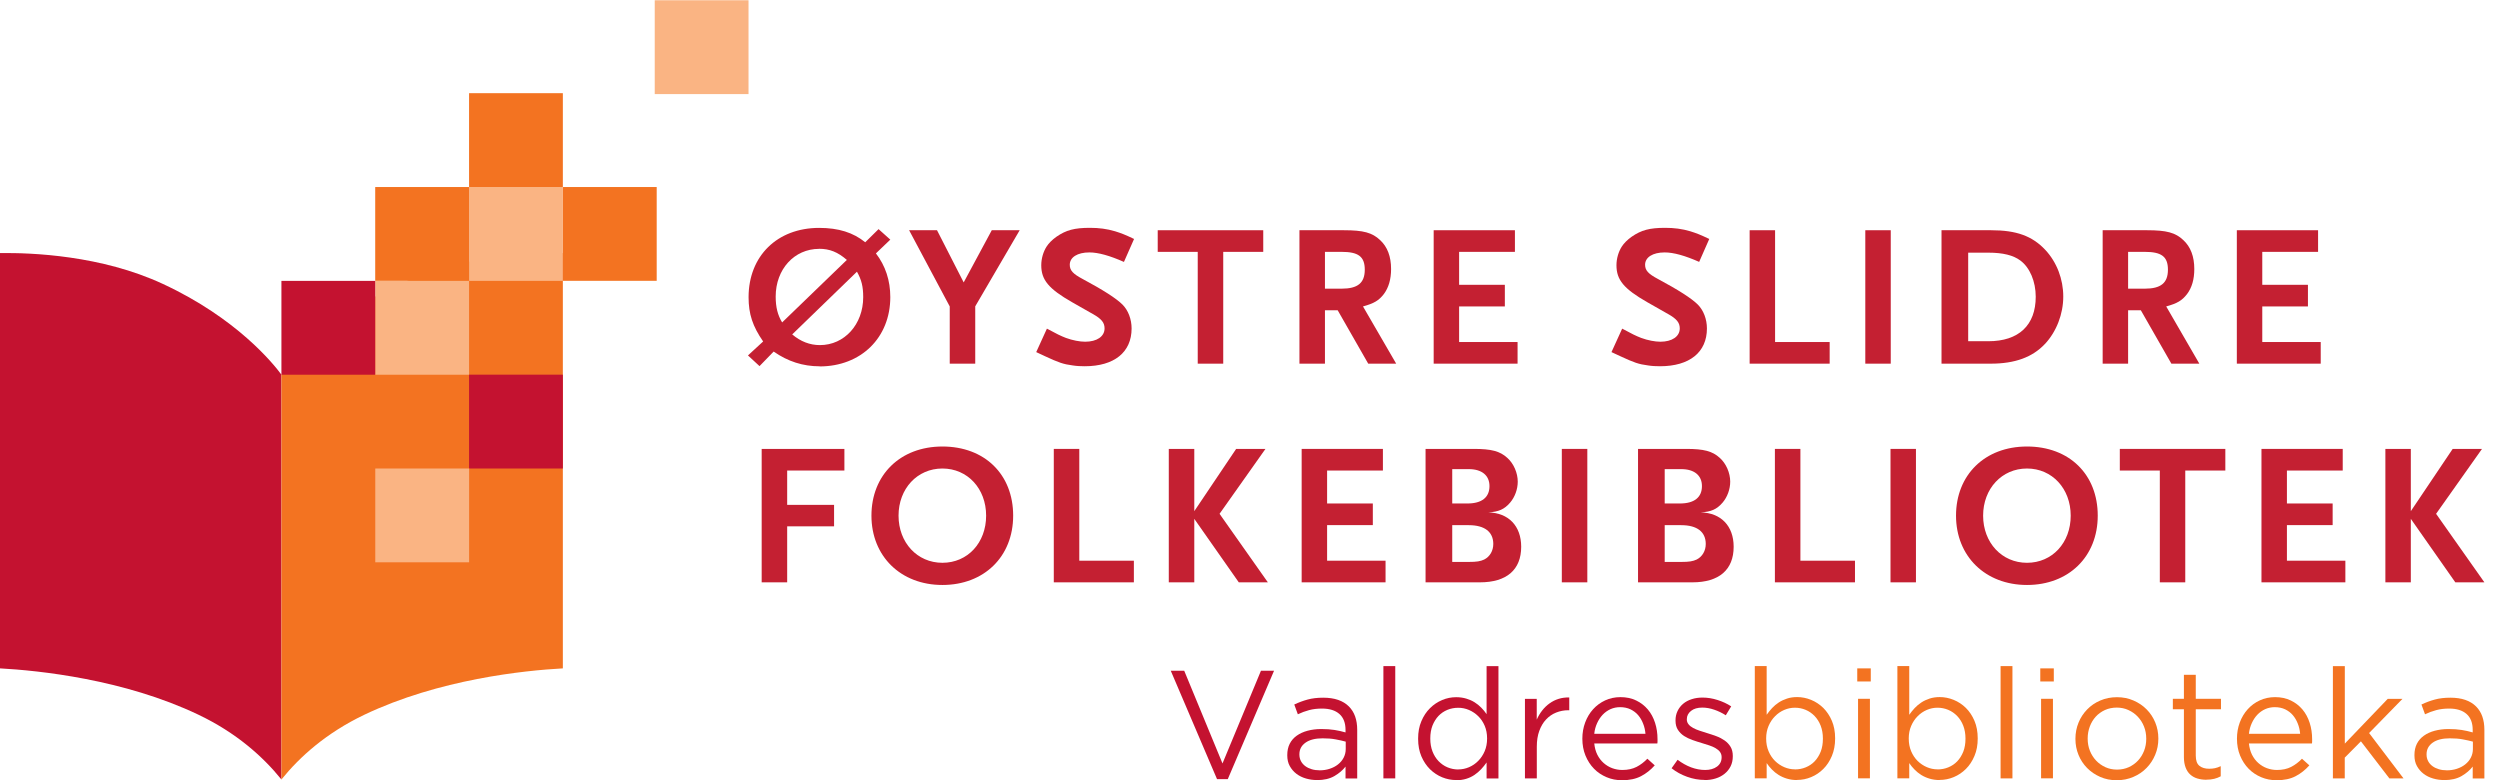
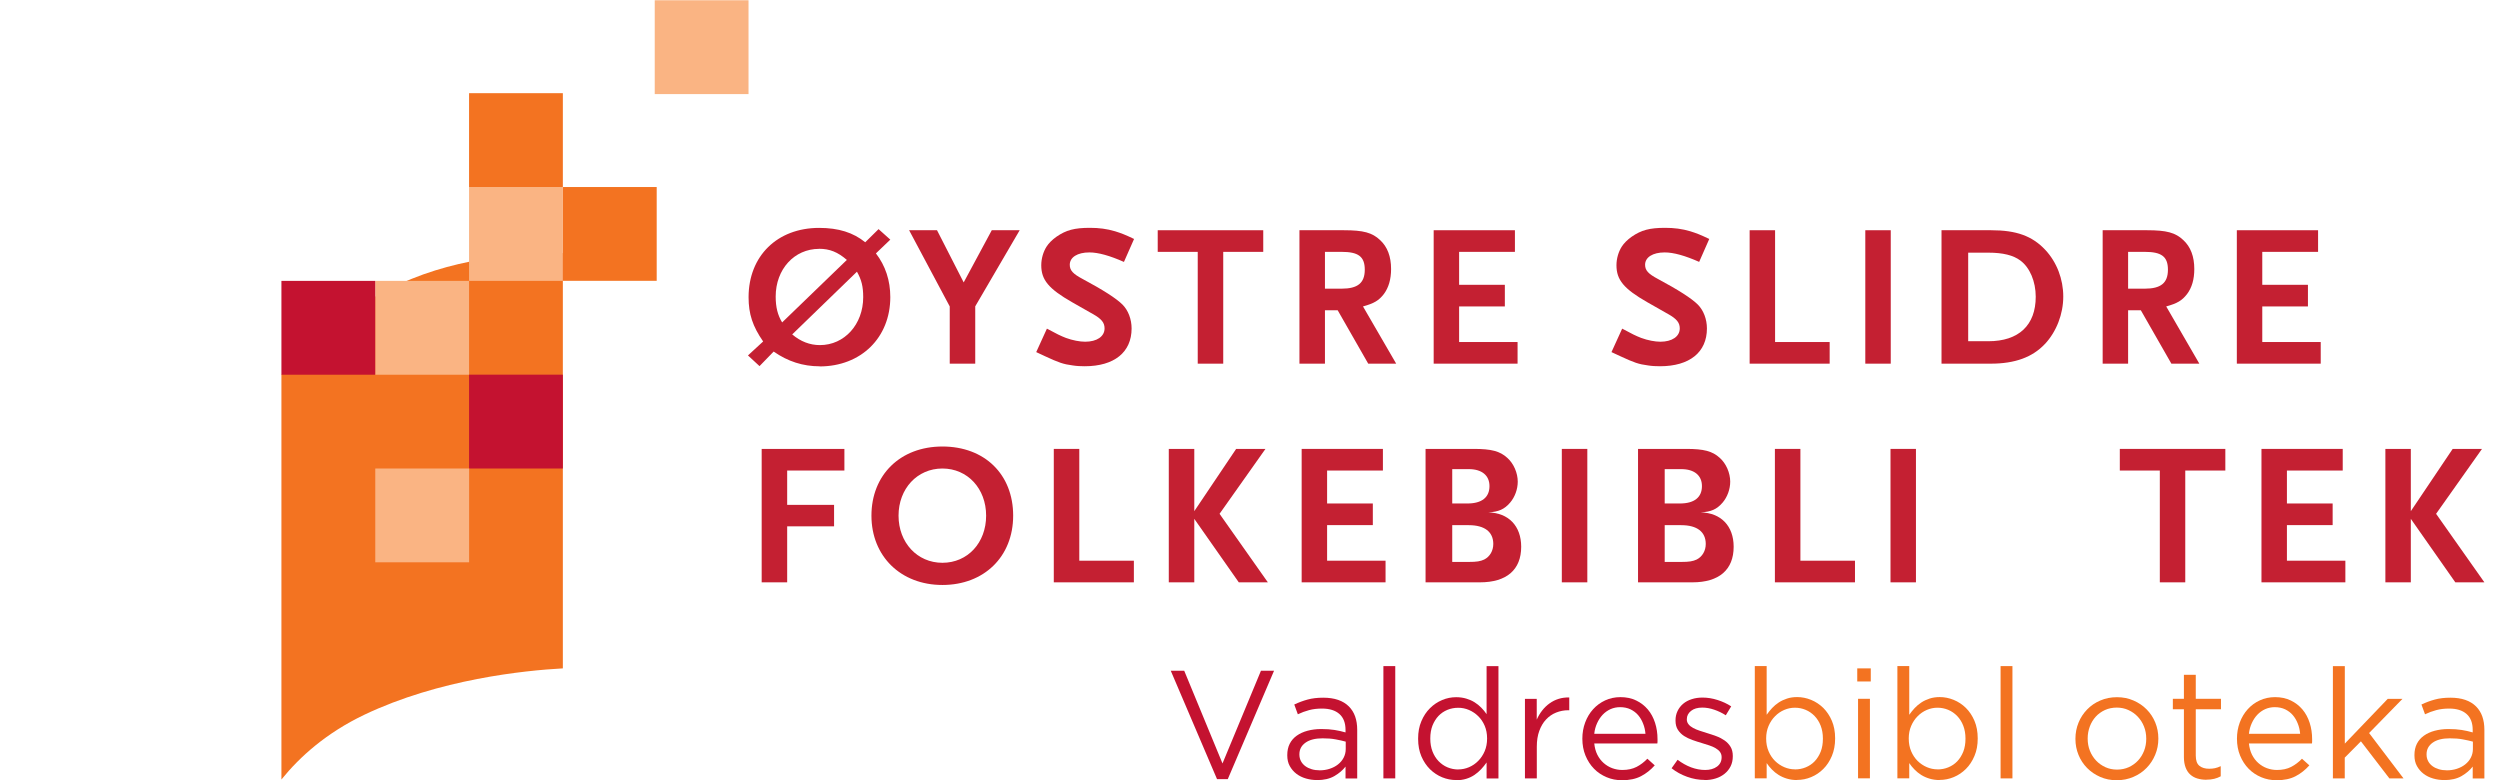
<svg xmlns="http://www.w3.org/2000/svg" id="Layer_1" width="14.35cm" height="4.48cm" viewBox="0 0 406.77 126.91">
  <g>
-     <path d="m0,41.14c5.17-.08,16.52.37,26.51,5.02,12.06,5.6,18.01,13.03,19.28,14.76v65.87c-3.01-3.73-7.33-7.59-13.48-10.53-12.17-5.81-26.09-7.21-32.31-7.55V41.14Z" fill="#c41230" />
    <path d="m91.58,108.71c-6.22.34-20.14,1.75-32.31,7.55-6.15,2.94-10.47,6.8-13.48,10.53V60.92c1.28-1.74,7.23-9.16,19.28-14.76,9.99-4.64,21.34-5.09,26.51-5.02v67.56Z" fill="#f37321" />
    <rect x="76.32" y="30.39" width="15.26" height="15.27" fill="#fab483" />
-     <rect x="61.05" y="30.39" width="15.27" height="15.27" fill="#f37321" />
    <rect x="76.32" y="15.12" width="15.26" height="15.27" fill="#f37321" />
    <rect x="61.05" y="45.66" width="15.27" height="15.27" fill="#fab483" />
    <rect x="45.79" y="45.66" width="15.26" height="15.27" fill="#c41230" />
    <rect x="76.32" y="60.92" width="15.26" height="15.27" fill="#c41230" />
    <rect x="91.59" y="30.39" width="15.26" height="15.26" fill="#f37321" />
    <rect x="106.53" width="15.26" height="15.27" fill="#fab483" />
    <rect x="61.06" y="76.19" width="15.27" height="15.26" fill="#fab483" />
  </g>
  <path d="m190.48,109.09h2.2l6.23,15.09,6.26-15.09h2.13l-7.53,17.64h-1.75l-7.53-17.64Z" fill="#c41230" />
  <path d="m214.28,126.88c-.6,0-1.19-.08-1.78-.25s-1.1-.42-1.55-.76c-.45-.34-.81-.76-1.09-1.26-.28-.5-.41-1.08-.41-1.75v-.05c0-.7.13-1.31.4-1.84.27-.53.65-.96,1.14-1.31.49-.35,1.08-.62,1.75-.8.67-.18,1.42-.28,2.24-.28s1.55.05,2.16.15c.61.1,1.21.23,1.79.4v-.4c0-1.14-.33-2.01-1-2.6-.67-.59-1.61-.88-2.83-.88-.77,0-1.46.08-2.09.25-.63.17-1.24.39-1.84.68l-.58-1.59c.72-.34,1.44-.61,2.18-.81.73-.2,1.58-.3,2.53-.3,1.84,0,3.23.48,4.18,1.43.9.9,1.35,2.17,1.35,3.8v7.91h-1.9v-1.93c-.45.58-1.05,1.1-1.81,1.54-.76.44-1.71.66-2.84.66Zm.39-1.58c.6,0,1.16-.08,1.67-.25.52-.17.97-.4,1.36-.71.39-.31.7-.67.92-1.1.22-.42.34-.89.34-1.41v-1.2c-.48-.13-1.03-.26-1.65-.37-.62-.12-1.32-.17-2.12-.17-1.2,0-2.12.24-2.78.71-.66.47-.99,1.1-.99,1.88v.05c0,.4.09.76.26,1.08.17.32.41.59.71.81.3.22.64.38,1.04.5.39.12.8.17,1.23.17Z" fill="#c41230" />
  <path d="m225.09,108.34h1.93v18.27h-1.93v-18.27Z" fill="#c41230" />
  <path d="m236.93,126.88c-.78,0-1.54-.15-2.28-.45-.73-.3-1.39-.74-1.98-1.31-.58-.58-1.05-1.28-1.4-2.1s-.53-1.77-.53-2.84v-.05c0-1.05.17-1.99.53-2.83.35-.83.82-1.54,1.4-2.11.58-.58,1.24-1.02,1.98-1.33.73-.31,1.49-.46,2.28-.46.6,0,1.15.08,1.65.23.5.15.95.35,1.35.6.4.25.76.54,1.09.88.33.33.61.68.86,1.05v-7.81h1.93v18.27h-1.93v-2.6c-.27.38-.56.75-.89,1.1-.33.35-.69.66-1.09.93-.4.27-.85.48-1.34.63-.49.15-1.04.23-1.64.23Zm.35-1.73c.6,0,1.18-.12,1.74-.36.56-.24,1.06-.58,1.5-1.03.44-.44.79-.97,1.05-1.58.26-.61.39-1.29.39-2.04v-.05c0-.75-.13-1.43-.39-2.04-.26-.61-.61-1.13-1.05-1.56-.44-.43-.94-.77-1.5-1.01-.56-.24-1.14-.36-1.74-.36-.63,0-1.23.11-1.78.34-.55.23-1.03.55-1.44.98-.41.43-.73.95-.98,1.56-.24.62-.36,1.32-.36,2.1v.05c0,.77.12,1.46.36,2.08.24.62.57,1.14.99,1.58.42.43.9.77,1.45,1,.55.23,1.13.35,1.75.35Z" fill="#c41230" />
  <path d="m248.11,113.67h1.93v3.38c.23-.53.53-1.03.88-1.48.35-.45.75-.84,1.2-1.16.45-.33.94-.57,1.48-.74.53-.17,1.11-.24,1.73-.23v2.08h-.15c-.7,0-1.36.13-1.99.38-.63.25-1.17.63-1.64,1.13-.47.5-.83,1.12-1.1,1.86-.27.74-.4,1.6-.4,2.56v5.16h-1.93v-12.94Z" fill="#c41230" />
  <path d="m259.4,120.93c.07.68.23,1.29.5,1.83.27.53.61.98,1.03,1.35.42.37.88.65,1.4.84.52.19,1.06.29,1.63.29.9,0,1.67-.17,2.32-.5.64-.33,1.23-.78,1.76-1.33l1.2,1.08c-.65.73-1.39,1.32-2.23,1.76s-1.87.66-3.1.66c-.88,0-1.72-.16-2.5-.49-.78-.33-1.47-.78-2.05-1.38-.58-.59-1.05-1.31-1.39-2.14-.34-.83-.51-1.75-.51-2.75,0-.93.15-1.81.46-2.64s.74-1.54,1.29-2.15c.55-.61,1.21-1.09,1.96-1.44.76-.35,1.59-.53,2.49-.53.95,0,1.8.18,2.55.54.75.36,1.38.85,1.9,1.46.52.62.91,1.34,1.18,2.18.27.83.4,1.73.4,2.68v.29c0,.11,0,.24-.03.39h-10.26Zm8.33-1.58c-.05-.58-.17-1.13-.38-1.65-.2-.52-.47-.98-.81-1.38-.34-.4-.76-.71-1.25-.95-.49-.23-1.06-.35-1.69-.35-.55,0-1.07.11-1.55.32-.48.22-.91.52-1.28.91-.37.39-.67.85-.91,1.38-.24.53-.4,1.1-.46,1.72h8.33Z" fill="#c41230" />
  <path d="m277.34,126.86c-.93,0-1.88-.17-2.83-.51-.95-.34-1.79-.8-2.53-1.39l.98-1.38c.7.53,1.43.94,2.19,1.23.76.28,1.52.43,2.29.43s1.43-.18,1.93-.55c.5-.37.75-.87.75-1.5v-.05c0-.32-.09-.59-.26-.83-.17-.23-.41-.44-.71-.61-.3-.18-.65-.33-1.04-.46-.39-.13-.8-.26-1.21-.38-.5-.15-1.01-.31-1.51-.49-.51-.18-.97-.4-1.38-.66-.41-.27-.74-.6-1-1s-.39-.9-.39-1.5v-.05c0-.55.11-1.05.33-1.51.22-.46.52-.85.91-1.18.39-.33.86-.58,1.4-.75.54-.18,1.13-.26,1.76-.26.8,0,1.61.13,2.43.39.82.26,1.56.6,2.23,1.04l-.88,1.45c-.6-.38-1.23-.69-1.89-.91-.66-.23-1.31-.34-1.94-.34-.77,0-1.38.18-1.83.54-.45.36-.68.81-.68,1.34v.05c0,.3.09.56.28.79.18.23.43.42.74.59.31.17.66.32,1.06.45.4.13.82.27,1.25.4.5.15,1,.32,1.49.5.49.18.94.42,1.34.7.4.28.72.63.96,1.03.24.4.36.89.36,1.48v.05c0,.62-.12,1.16-.36,1.64-.24.48-.57.88-.98,1.21-.41.33-.89.59-1.45.76-.56.18-1.16.26-1.81.26Z" fill="#c41230" />
  <path d="m292.4,126.88c-.6,0-1.15-.08-1.65-.23-.5-.15-.95-.35-1.35-.6-.4-.25-.76-.54-1.09-.88-.33-.33-.61-.68-.86-1.05v2.48h-1.93v-18.27h1.93v7.93c.27-.38.56-.75.89-1.1.33-.35.69-.65,1.09-.91.4-.26.85-.47,1.34-.63.49-.16,1.04-.24,1.64-.24.77,0,1.52.15,2.26.45.74.3,1.4.74,1.99,1.31.58.58,1.05,1.28,1.4,2.1.35.83.53,1.77.53,2.84v.05c0,1.05-.18,1.99-.53,2.83-.35.83-.81,1.54-1.39,2.11-.58.58-1.23,1.02-1.98,1.33-.74.31-1.51.46-2.29.46Zm-.35-1.73c.62,0,1.21-.11,1.76-.34.56-.23,1.04-.55,1.45-.98.41-.43.73-.95.98-1.56.24-.62.36-1.32.36-2.1v-.05c0-.77-.12-1.46-.36-2.08-.24-.62-.57-1.14-.99-1.58-.42-.43-.9-.77-1.45-1-.55-.23-1.13-.35-1.75-.35s-1.18.12-1.74.36c-.56.24-1.06.58-1.5,1.03-.44.44-.79.97-1.05,1.58-.26.61-.39,1.28-.39,2.01v.05c0,.75.13,1.43.39,2.05.26.62.61,1.14,1.05,1.58.44.43.94.77,1.5,1.01.56.24,1.14.36,1.74.36Z" fill="#f37321" />
  <path d="m302.19,108.71h2.2v2.13h-2.2v-2.13Zm.13,4.95h1.93v12.94h-1.93v-12.94Z" fill="#f37321" />
  <path d="m315.6,126.88c-.6,0-1.15-.08-1.65-.23-.5-.15-.95-.35-1.35-.6-.4-.25-.76-.54-1.09-.88-.33-.33-.61-.68-.86-1.05v2.48h-1.93v-18.27h1.93v7.93c.27-.38.56-.75.89-1.1.33-.35.69-.65,1.09-.91.4-.26.85-.47,1.34-.63.49-.16,1.04-.24,1.64-.24.77,0,1.52.15,2.26.45.74.3,1.41.74,1.99,1.31s1.05,1.28,1.4,2.1c.35.83.53,1.77.53,2.84v.05c0,1.05-.17,1.99-.53,2.83-.35.83-.81,1.54-1.39,2.11-.58.58-1.24,1.02-1.98,1.33-.74.31-1.51.46-2.29.46Zm-.35-1.73c.62,0,1.21-.11,1.76-.34.56-.23,1.04-.55,1.45-.98.41-.43.73-.95.98-1.56.24-.62.36-1.32.36-2.1v-.05c0-.77-.12-1.46-.36-2.08-.24-.62-.57-1.14-.99-1.58-.42-.43-.9-.77-1.45-1-.55-.23-1.13-.35-1.75-.35s-1.18.12-1.74.36c-.56.24-1.06.58-1.5,1.03-.44.44-.79.97-1.05,1.58-.26.61-.39,1.28-.39,2.01v.05c0,.75.13,1.43.39,2.05.26.62.61,1.14,1.05,1.58.44.43.94.77,1.5,1.01.56.24,1.14.36,1.74.36Z" fill="#f37321" />
  <path d="m325.51,108.34h1.93v18.27h-1.93v-18.27Z" fill="#f37321" />
-   <path d="m331.97,108.71h2.2v2.13h-2.2v-2.13Zm.13,4.95h1.93v12.94h-1.93v-12.94Z" fill="#f37321" />
  <path d="m344.4,126.91c-.97,0-1.86-.18-2.68-.54-.82-.36-1.53-.84-2.13-1.45-.6-.61-1.07-1.32-1.4-2.13-.33-.81-.5-1.67-.5-2.59v-.05c0-.92.17-1.79.5-2.6.33-.82.8-1.53,1.4-2.15.6-.62,1.31-1.11,2.14-1.46.83-.36,1.73-.54,2.72-.54s1.86.18,2.69.54c.83.36,1.54.84,2.14,1.45.6.61,1.07,1.32,1.4,2.13.33.81.5,1.67.5,2.59v.05c0,.92-.17,1.79-.51,2.6-.34.82-.81,1.54-1.41,2.15-.6.62-1.32,1.11-2.15,1.46-.83.36-1.74.54-2.7.54Zm.05-1.73c.7,0,1.34-.13,1.93-.4.58-.27,1.08-.63,1.5-1.08.42-.45.74-.98.98-1.58.23-.6.35-1.24.35-1.93v-.05c0-.7-.12-1.36-.36-1.96-.24-.61-.58-1.14-1.01-1.6-.43-.46-.94-.82-1.53-1.09-.58-.27-1.22-.4-1.9-.4s-1.34.13-1.93.4c-.58.27-1.08.63-1.49,1.08-.41.45-.73.98-.96,1.59-.23.61-.35,1.26-.35,1.94v.05c0,.7.12,1.36.36,1.96.24.61.58,1.14,1,1.59.42.45.93.81,1.51,1.08.58.27,1.22.4,1.9.4Z" fill="#f37321" />
  <path d="m358.99,126.83c-.52,0-1-.07-1.45-.2-.45-.13-.84-.35-1.16-.64-.33-.29-.58-.67-.76-1.14-.18-.47-.28-1.03-.28-1.68v-7.81h-1.8v-1.7h1.8v-3.9h1.93v3.9h4.1v1.7h-4.1v7.54c0,.8.2,1.36.6,1.67.4.32.93.47,1.58.47.33,0,.65-.03.94-.09.29-.06.6-.17.94-.33v1.65c-.33.18-.69.32-1.06.41-.38.09-.8.14-1.26.14Z" fill="#f37321" />
  <path d="m365.92,120.93c.07.68.23,1.29.5,1.83.27.53.61.98,1.03,1.35.42.37.88.65,1.4.84.52.19,1.06.29,1.63.29.9,0,1.67-.17,2.31-.5.64-.33,1.23-.78,1.76-1.33l1.2,1.08c-.65.73-1.39,1.32-2.23,1.76-.83.44-1.87.66-3.1.66-.88,0-1.72-.16-2.5-.49-.78-.33-1.47-.78-2.05-1.38-.58-.59-1.05-1.31-1.39-2.14-.34-.83-.51-1.75-.51-2.75,0-.93.15-1.81.46-2.64s.74-1.54,1.29-2.15c.55-.61,1.2-1.09,1.96-1.44.76-.35,1.59-.53,2.49-.53.95,0,1.8.18,2.55.54.75.36,1.38.85,1.9,1.46.52.62.91,1.34,1.18,2.18.27.83.4,1.73.4,2.68v.29c0,.11,0,.24-.03.39h-10.26Zm8.33-1.58c-.05-.58-.17-1.13-.38-1.65-.2-.52-.47-.98-.81-1.38-.34-.4-.76-.71-1.25-.95-.49-.23-1.06-.35-1.69-.35-.55,0-1.07.11-1.55.32-.48.22-.91.52-1.28.91-.37.39-.67.85-.91,1.38-.24.53-.4,1.1-.46,1.72h8.33Z" fill="#f37321" />
  <path d="m379.59,108.34h1.93v12.61l6.98-7.28h2.4l-5.43,5.56,5.6,7.38h-2.3l-4.63-6.03-2.63,2.65v3.38h-1.93v-18.27Z" fill="#f37321" />
  <path d="m397.68,126.88c-.6,0-1.19-.08-1.78-.25s-1.1-.42-1.55-.76c-.45-.34-.81-.76-1.09-1.26-.28-.5-.41-1.08-.41-1.75v-.05c0-.7.13-1.31.4-1.84.27-.53.65-.96,1.14-1.31.49-.35,1.08-.62,1.75-.8.68-.18,1.42-.28,2.24-.28s1.55.05,2.16.15c.61.1,1.21.23,1.79.4v-.4c0-1.14-.33-2.01-1-2.6-.67-.59-1.61-.88-2.83-.88-.77,0-1.46.08-2.09.25-.63.17-1.24.39-1.84.68l-.58-1.59c.72-.34,1.44-.61,2.18-.81.73-.2,1.58-.3,2.53-.3,1.84,0,3.23.48,4.18,1.43.9.9,1.35,2.17,1.35,3.8v7.91h-1.9v-1.93c-.45.58-1.05,1.1-1.81,1.54-.76.44-1.71.66-2.84.66Zm.39-1.58c.6,0,1.16-.08,1.67-.25.52-.17.97-.4,1.36-.71.39-.31.7-.67.92-1.1.22-.42.34-.89.34-1.41v-1.2c-.48-.13-1.03-.26-1.65-.37-.62-.12-1.32-.17-2.12-.17-1.2,0-2.12.24-2.78.71-.66.47-.99,1.1-.99,1.88v.05c0,.4.09.76.26,1.08.17.32.41.59.71.81.3.22.64.38,1.04.5.39.12.8.17,1.23.17Z" fill="#f37321" />
  <g>
    <path d="m133.35,59.56c-2.7,0-5.17-.79-7.47-2.4l-2.3,2.37-1.88-1.74,2.47-2.27c-1.71-2.47-2.37-4.47-2.37-7.2,0-6.71,4.67-11.28,11.48-11.28,3.16,0,5.56.76,7.5,2.34l2.17-2.14,1.91,1.71-2.34,2.24c1.55,2.01,2.34,4.41,2.34,7.11,0,6.61-4.77,11.28-11.51,11.28Zm-.07-19.11c-4.05,0-7.07,3.32-7.07,7.76,0,1.74.33,3.03,1.05,4.21l10.53-10.17c-1.48-1.28-2.8-1.81-4.51-1.81Zm6.15,3.72l-10.53,10.2c1.35,1.15,2.86,1.74,4.51,1.74,3.98,0,7.04-3.36,7.04-7.8,0-1.71-.26-2.8-1.02-4.15Z" fill="#c42032" />
    <path d="m158.68,49.82v9.31h-4.15v-9.31l-6.61-12.4h4.54l4.34,8.49,4.57-8.49h4.54l-7.24,12.4Z" fill="#c42032" />
    <path d="m182.88,42.58c-2.3-1.02-4.18-1.55-5.63-1.55-1.94,0-3.19.79-3.19,2.01,0,.92.53,1.48,2.07,2.3,3.32,1.78,5.49,3.16,6.51,4.18.92.92,1.48,2.37,1.48,3.88,0,3.88-2.83,6.15-7.63,6.15-.66,0-1.32-.03-1.94-.13-1.55-.2-2.27-.46-4.54-1.51l-1.41-.66,1.74-3.82c1.58.86,2.24,1.18,3.09,1.51,1.09.4,2.27.62,3.13.62,1.91,0,3.16-.85,3.16-2.17,0-.92-.49-1.55-1.91-2.34l-3.36-1.91c-3.85-2.2-5.03-3.65-5.03-6.02,0-1.09.33-2.2.86-3.03.36-.56.92-1.12,1.61-1.61,1.58-1.09,2.93-1.45,5.46-1.45,1.45,0,2.73.16,4.08.56,1.05.33,1.65.56,3.09,1.25l-1.64,3.72Z" fill="#c42032" />
    <path d="m199.03,40.94v18.19h-4.15v-18.19h-6.51v-3.52h17.17v3.52h-6.51Z" fill="#c42032" />
    <path d="m222.62,59.13l-4.97-8.69h-2.07v8.69h-4.15v-21.71h7.24c3.16,0,4.61.39,5.89,1.61,1.18,1.09,1.78,2.66,1.78,4.7,0,1.68-.4,3.03-1.18,4.08-.82,1.05-1.58,1.51-3.39,2.01l5.4,9.31h-4.54Zm-4.34-18.19h-2.7v5.99h2.7c2.63,0,3.78-.92,3.78-3.09s-1.09-2.9-3.78-2.9Z" fill="#c42032" />
    <path d="m233.27,59.13v-21.71h13.22v3.52h-9.08v5.36h7.44v3.52h-7.44v5.79h9.51v3.52h-13.65Z" fill="#c42032" />
    <path d="m276.49,42.58c-2.3-1.02-4.18-1.55-5.63-1.55-1.94,0-3.19.79-3.19,2.01,0,.92.53,1.48,2.07,2.3,3.32,1.78,5.49,3.16,6.51,4.18.92.92,1.48,2.37,1.48,3.88,0,3.88-2.83,6.15-7.63,6.15-.66,0-1.32-.03-1.94-.13-1.55-.2-2.27-.46-4.54-1.51l-1.42-.66,1.74-3.82c1.58.86,2.24,1.18,3.09,1.51,1.08.4,2.27.62,3.12.62,1.91,0,3.16-.85,3.16-2.17,0-.92-.49-1.55-1.91-2.34l-3.36-1.91c-3.85-2.2-5.03-3.65-5.03-6.02,0-1.09.33-2.2.86-3.03.36-.56.92-1.12,1.61-1.61,1.58-1.09,2.93-1.45,5.46-1.45,1.45,0,2.73.16,4.08.56,1.05.33,1.64.56,3.09,1.25l-1.64,3.72Z" fill="#c42032" />
    <path d="m284.68,59.13v-21.71h4.14v18.19h8.88v3.52h-13.03Z" fill="#c42032" />
    <path d="m303.5,59.13v-21.71h4.14v21.71h-4.14Z" fill="#c42032" />
    <path d="m332.71,55.94c-2.01,2.14-4.87,3.19-8.78,3.19h-8.03v-21.71h8.06c4.11,0,6.68.92,8.82,3.19,1.88,2.01,2.93,4.77,2.93,7.6s-1.09,5.69-2.99,7.73Zm-3.98-13.59c-1.15-.86-2.83-1.28-5.2-1.28h-3.29v14.41h3.29c4.93,0,7.7-2.6,7.7-7.24,0-2.47-.95-4.74-2.5-5.89Z" fill="#c42032" />
    <path d="m353.3,59.13l-4.97-8.69h-2.07v8.69h-4.14v-21.71h7.24c3.16,0,4.61.39,5.89,1.61,1.18,1.09,1.78,2.66,1.78,4.7,0,1.68-.39,3.03-1.18,4.08-.82,1.05-1.58,1.51-3.39,2.01l5.39,9.31h-4.54Zm-4.34-18.19h-2.7v5.99h2.7c2.63,0,3.78-.92,3.78-3.09s-1.09-2.9-3.78-2.9Z" fill="#c42032" />
    <path d="m363.95,59.13v-21.71h13.22v3.52h-9.08v5.36h7.43v3.52h-7.43v5.79h9.51v3.52h-13.65Z" fill="#c42032" />
  </g>
  <g>
    <path d="m128.08,76.52v5.59h7.63v3.49h-7.63v9.11h-4.15v-21.71h13.46v3.52h-9.31Z" fill="#c42032" />
    <path d="m153.34,95.14c-6.78,0-11.55-4.67-11.55-11.28s4.67-11.25,11.55-11.25,11.51,4.54,11.51,11.25-4.77,11.28-11.51,11.28Zm0-18.95c-4.11,0-7.14,3.29-7.14,7.67s3.03,7.67,7.14,7.67,7.11-3.26,7.11-7.67-3.03-7.67-7.11-7.67Z" fill="#c42032" />
    <path d="m171.46,94.71v-21.71h4.15v18.19h8.88v3.52h-13.03Z" fill="#c42032" />
    <path d="m201.56,94.71l-7.24-10.33v10.33h-4.15v-21.71h4.15v10.13l6.81-10.13h4.77l-7.47,10.56,7.86,11.15h-4.74Z" fill="#c42032" />
    <path d="m211.79,94.71v-21.71h13.22v3.52h-9.08v5.36h7.44v3.52h-7.44v5.79h9.51v3.52h-13.65Z" fill="#c42032" />
    <path d="m240.8,94.71h-8.85v-21.71h7.86c2.83,0,4.24.36,5.43,1.45,1.05.92,1.71,2.47,1.71,3.88,0,1.22-.46,2.5-1.25,3.42-.95,1.09-1.84,1.48-3.55,1.58,3.29.07,5.36,2.2,5.36,5.59,0,3.75-2.37,5.79-6.71,5.79Zm-1.81-18.42h-2.7v5.59h2.47c2.34,0,3.59-.99,3.59-2.83,0-1.74-1.25-2.76-3.36-2.76Zm0,9.11h-2.7v5.99h2.7c1.28,0,1.88-.1,2.5-.39.92-.46,1.48-1.42,1.48-2.53,0-1.97-1.41-3.06-3.98-3.06Z" fill="#c42032" />
    <path d="m254.12,94.71v-21.71h4.15v21.71h-4.15Z" fill="#c42032" />
    <path d="m275.37,94.71h-8.85v-21.71h7.86c2.83,0,4.24.36,5.43,1.45,1.05.92,1.71,2.47,1.71,3.88,0,1.22-.46,2.5-1.25,3.42-.95,1.09-1.84,1.48-3.55,1.58,3.29.07,5.36,2.2,5.36,5.59,0,3.75-2.37,5.79-6.71,5.79Zm-1.81-18.42h-2.7v5.59h2.47c2.34,0,3.59-.99,3.59-2.83,0-1.74-1.25-2.76-3.36-2.76Zm0,9.11h-2.7v5.99h2.7c1.28,0,1.88-.1,2.5-.39.92-.46,1.48-1.42,1.48-2.53,0-1.97-1.41-3.06-3.98-3.06Z" fill="#c42032" />
    <path d="m288.79,94.71v-21.71h4.15v18.19h8.88v3.52h-13.03Z" fill="#c42032" />
    <path d="m307.6,94.71v-21.71h4.14v21.71h-4.14Z" fill="#c42032" />
-     <path d="m329.81,95.14c-6.78,0-11.55-4.67-11.55-11.28s4.67-11.25,11.55-11.25,11.51,4.54,11.51,11.25-4.77,11.28-11.51,11.28Zm0-18.95c-4.11,0-7.14,3.29-7.14,7.67s3.03,7.67,7.14,7.67,7.11-3.26,7.11-7.67-3.03-7.67-7.11-7.67Z" fill="#c42032" />
    <path d="m355.56,76.52v18.19h-4.14v-18.19h-6.51v-3.52h17.17v3.52h-6.51Z" fill="#c42032" />
    <path d="m367.96,94.71v-21.71h13.22v3.52h-9.08v5.36h7.44v3.52h-7.44v5.79h9.51v3.52h-13.65Z" fill="#c42032" />
    <path d="m399.5,94.71l-7.24-10.33v10.33h-4.14v-21.71h4.14v10.13l6.81-10.13h4.77l-7.47,10.56,7.86,11.15h-4.74Z" fill="#c42032" />
  </g>
</svg>